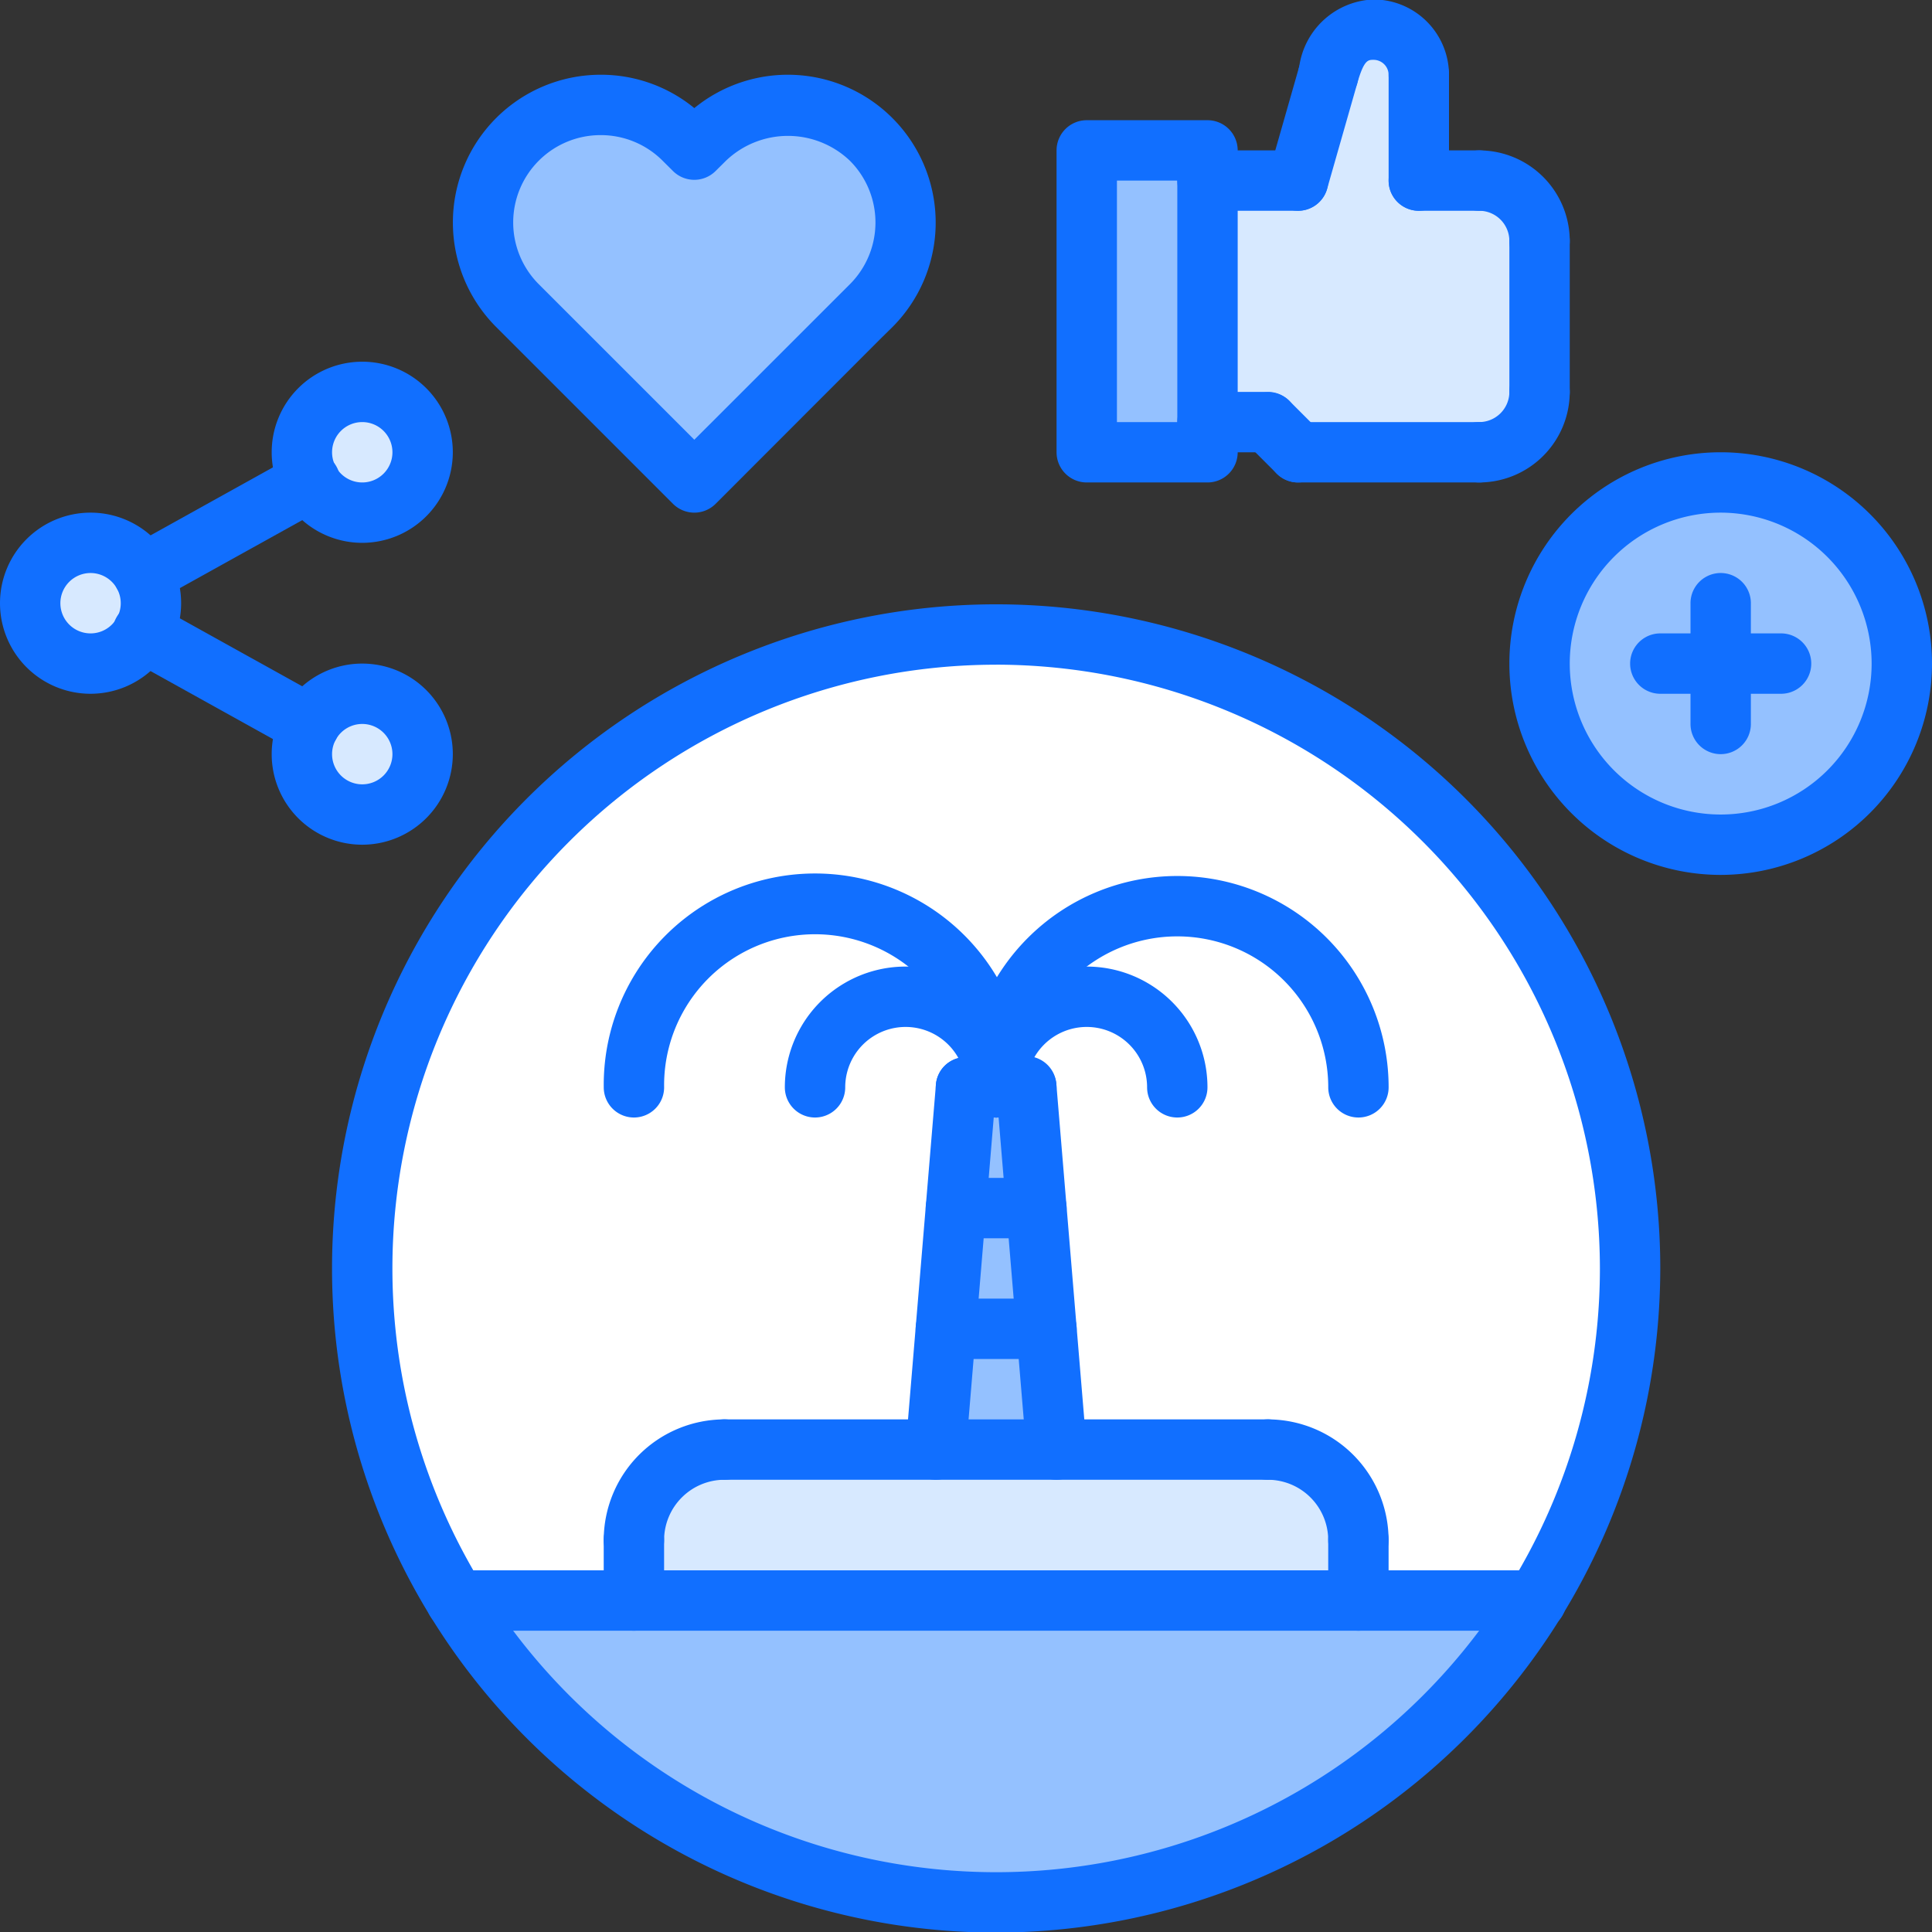
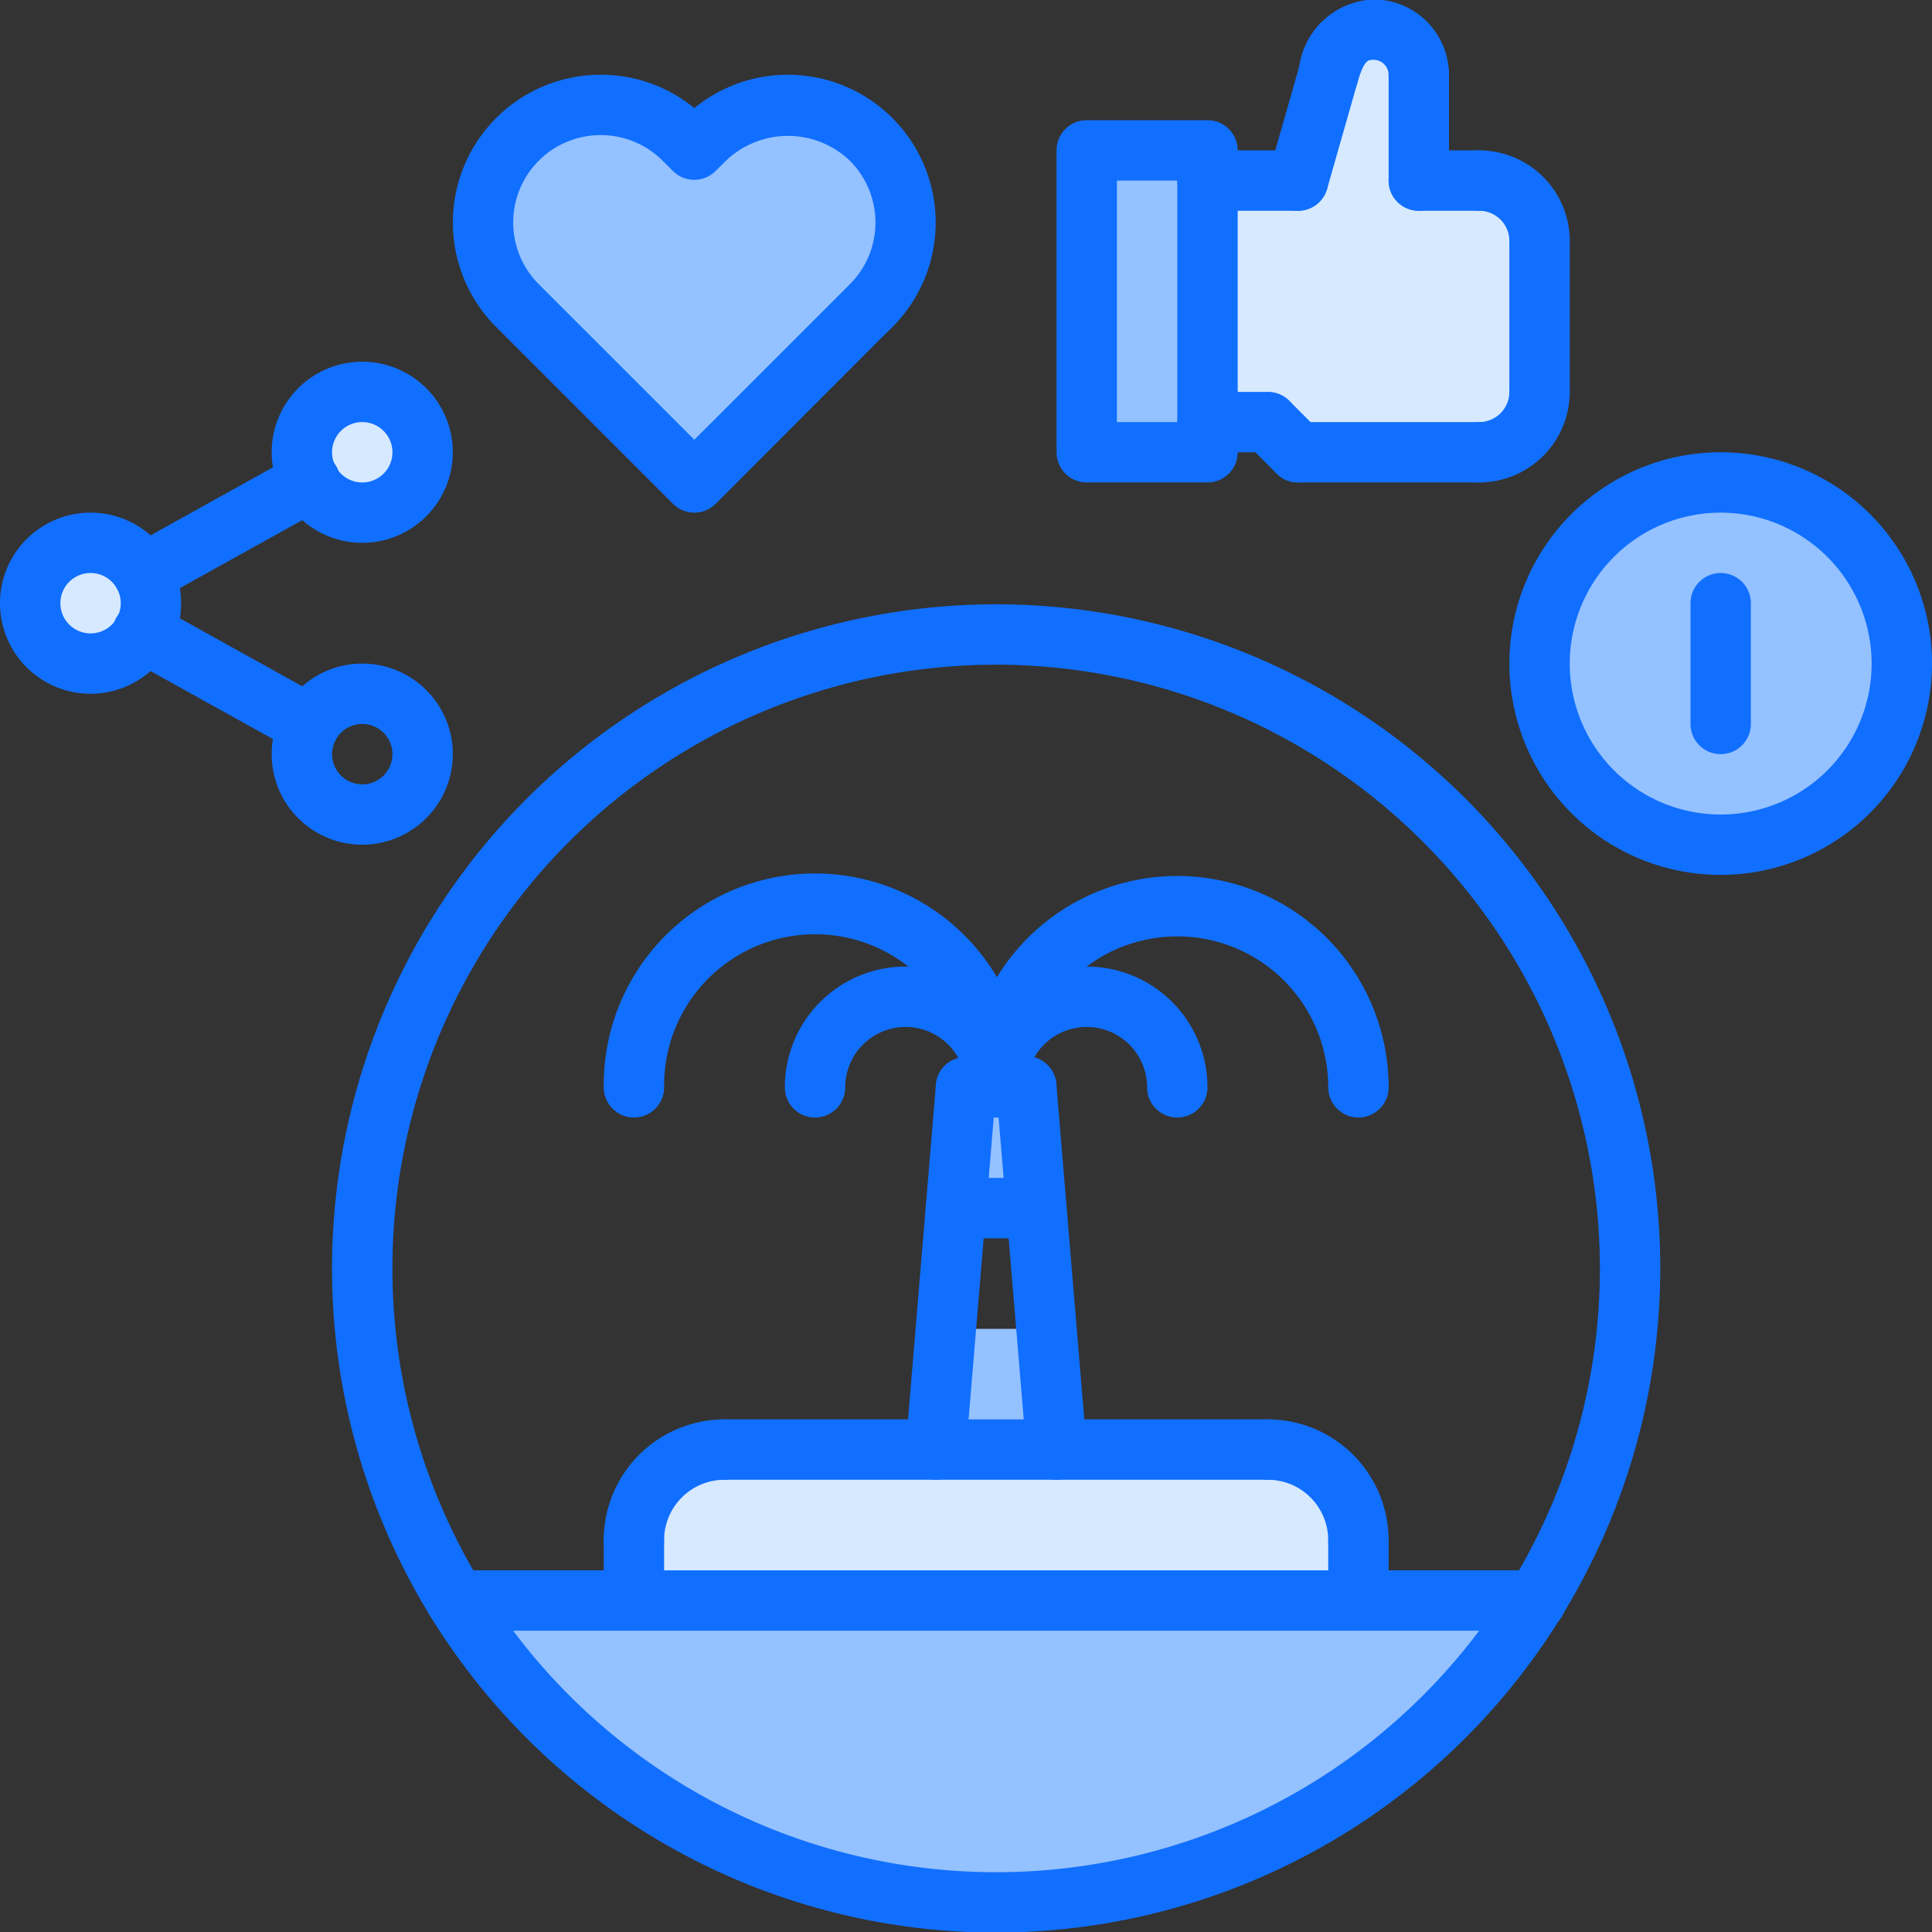
<svg xmlns="http://www.w3.org/2000/svg" id="icons" viewBox="0 0 64 64">
  <rect x="0" y="0" width="64" height="64" fill="#333333" stroke="none" />
  <defs>
    <style>.cls-1{fill:#94c1ff;}.cls-2{fill:#fff;}.cls-3{fill:#d7e9ff;}.cls-4{fill:#116fff;}</style>
  </defs>
  <polygon class="cls-1" points="34.67 44.02 35 48.02 31 48.02 31.33 44.02 34.67 44.02" />
-   <path class="cls-2" d="M33,36.02H32l-.33,4-.34,4-.33,4H24a2.996,2.996,0,0,0-3,3v2H15.11a21,21,0,1,1,35.78,0H45v-2a2.996,2.996,0,0,0-3-3H35l-.33-4-.34-4-.33-4Z" />
  <path class="cls-1" d="M45,53.02h5.89a21.003,21.003,0,0,1-35.78,0H45Z" />
  <polygon class="cls-1" points="40 13.98 40 14.98 36 14.98 36 4.98 40 4.98 40 5.98 40 13.98" />
  <path class="cls-3" d="M45,53.02H21v-2a2.996,2.996,0,0,1,3-3H42a2.996,2.996,0,0,1,3,3Z" />
  <circle class="cls-1" cx="57" cy="21.98" r="6" />
  <path class="cls-3" d="M12,12.98a2.001,2.001,0,1,1-2,2A2.006,2.006,0,0,1,12,12.98Z" />
-   <path class="cls-3" d="M12,22.98a1.998,1.998,0,1,1-1.75,1.03A2.006,2.006,0,0,1,12,22.98Z" />
-   <polygon class="cls-1" points="34.33 40.02 34.67 44.02 31.33 44.02 31.67 40.02 34.33 40.02" />
  <path class="cls-1" d="M28.86,4.62a3.887,3.887,0,0,1,0,5.5l-.35.35L23,15.98l-5.52-5.51-.34-.35a3.896,3.896,0,1,1,5.52-5.5l.34.34.34-.34A3.911,3.911,0,0,1,28.86,4.62Z" />
  <polygon class="cls-1" points="32 36.02 33 36.02 34 36.02 34.33 40.02 31.67 40.02 32 36.02" />
  <path class="cls-3" d="M4.75,19.01A2.001,2.001,0,1,1,3,17.98,2.023,2.023,0,0,1,4.75,19.01Z" />
  <path class="cls-3" d="M49,5.98a1.999,1.999,0,0,1,2,2v5a1.993,1.993,0,0,1-2,2H43l-1-1H40v-8h3l1-3.5c.29-1.01.67-1.5,1.5-1.5A1.498,1.498,0,0,1,47,2.48v3.5Z" />
  <path class="cls-4" d="M23,16.982a1.001,1.001,0,0,1-.707-.293l-5.857-5.857a4.895,4.895,0,0,1,3.447-8.356h.012A4.873,4.873,0,0,1,23,3.581a4.897,4.897,0,0,1,6.565,7.251l-.353.347L23.707,16.689A.999.999,0,0,1,23,16.982ZM19.895,4.476H19.888A2.893,2.893,0,0,0,17.849,9.416L23,14.567l5.158-5.156a2.893,2.893,0,0,0-.005-4.087,2.971,2.971,0,0,0-4.104 0l-.345.342a1,1,0,0,1-1.41,0l-.344-.342-.001-.001A2.891,2.891,0,0,0,19.895,4.476Z" />
  <path class="cls-4" d="M51,8.982a1.0 1,0,0,1-1-1,1.001,1.001,0,0,0-1-1,1,1,0,0,1,0-2,3.003,3.003,0,0,1,3,3A1.0 1,0,0,1,51,8.982Z" />
  <path class="cls-4" d="M49,15.982a1,1,0,0,1,0-2,1.001,1.001,0,0,0,1-1,1,1,0,1,1,2,0A3.003,3.003,0,0,1,49,15.982Z" />
  <path class="cls-4" d="M51,13.982a1.0 1,0,0,1-1-1v-5a1,1,0,1,1,2,0v5A1.0 1,0,0,1,51,13.982Z" />
  <path class="cls-4" d="M49,6.982H47a1,1,0,0,1,0-2h2a1,1,0,0,1,0,2Z" />
  <path class="cls-4" d="M49,15.982H43a1,1,0,0,1,0-2h6a1,1,0,0,1,0,2Z" />
  <path class="cls-4" d="M47,6.982a1.0 1,0,0,1-1-1v-3.5a1,1,0,1,1,2,0v3.5A1.0 1,0,0,1,47,6.982Z" />
  <path class="cls-4" d="M43.001,6.982A1.002,1.002,0,0,1,42.038,5.707l1-3.5a1,1,0,0,1,1.924.55l-1,3.5A1.002,1.002,0,0,1,43.001,6.982Z" />
  <path class="cls-4" d="M44,3.482a1.001,1.001,0,0,1-.961-1.276A2.585,2.585,0,0,1,45.5-.018a2.503,2.503,0,0,1,2.5,2.5,1,1,0,0,1-2,0,.501.501,0,0,0-.5-.5c-.184,0-.316,0-.539.776A1,1,0,0,1,44,3.482Z" />
  <path class="cls-4" d="M43,15.982a.997.997,0,0,1-.707-.293l-1-1A1.0 1,0,0,1,42.707,13.275l1,1a1,1,0,0,1-.707,1.707Z" />
  <path class="cls-4" d="M43,6.982H40a1,1,0,0,1,0-2h3a1,1,0,0,1,0,2Z" />
  <path class="cls-4" d="M42,14.982H40a1,1,0,0,1,0-2h2a1,1,0,0,1,0,2Z" />
  <path class="cls-4" d="M40,15.982H36a1.0 1,0,0,1-1-1v-10a1.0 1,0,0,1,1-1h4a1.0 1,0,0,1,1,1v10A1.0 1,0,0,1,40,15.982Zm-3-2h2v-8H37Z" />
  <path class="cls-4" d="M57,28.982a7,7,0,1,1,7-7A7.008,7.008,0,0,1,57,28.982Zm0-12a5,5,0,1,0,5,5A5.006,5.006,0,0,0,57,16.982Z" />
  <path class="cls-4" d="M57,24.982a1.0 1,0,0,1-1-1v-4a1,1,0,0,1,2,0v4A1.0 1,0,0,1,57,24.982Z" />
-   <path class="cls-4" d="M59,22.982H55a1,1,0,0,1,0-2h4a1,1,0,0,1,0,2Z" />
  <path class="cls-4" d="M3,22.982a3,3,0,1,1,3-3A3.003,3.003,0,0,1,3,22.982Zm0-4a1,1,0,1,0,1,1A1.001,1.001,0,0,0,3,18.982Z" />
  <path class="cls-4" d="M12,17.982a3,3,0,1,1,3-3A3.003,3.003,0,0,1,12,17.982Zm0-4a1,1,0,1,0,1,1A1.001,1.001,0,0,0,12,13.982Z" />
  <path class="cls-4" d="M12,27.982a3,3,0,1,1,3-3A3.003,3.003,0,0,1,12,27.982Zm0-4a1,1,0,1,0,1,1A1.001,1.001,0,0,0,12,23.982Z" />
  <path class="cls-4" d="M10.251,25.011a.993.993,0,0,1-.484-.126L4.261,21.827a1.0 1,0,1,1,.971-1.748l5.506,3.059a1.0 1,0,0,1-.486,1.874Z" />
  <path class="cls-4" d="M4.749,20.011a1.0 1,0,0,1-.486-1.874l5.506-3.059a1.0 1,0,1,1,.971,1.748L5.233,19.885A.993.993,0,0,1,4.749,20.011Z" />
  <path class="cls-4" d="M32.999,64.019a22,22,0,1,1,22-22A22.025,22.025,0,0,1,32.999,64.019Zm0-42a20,20,0,1,0,20,20A20.023,20.023,0,0,0,32.999,22.018Z" />
  <path class="cls-4" d="M50.891,54.019H15.107a1,1,0,1,1,0-2H50.891a1,1,0,0,1,0,2Z" />
  <path class="cls-4" d="M20.999,52.019a.999.999,0,0,1-1-1,4.004,4.004,0,0,1,4-4,1,1,0,1,1,0,2,2.003,2.003,0,0,0-2,2A.999.999,0,0,1,20.999,52.019Z" />
  <path class="cls-4" d="M44.999,52.019a.999.999,0,0,1-1-1,2.003,2.003,0,0,0-2-2,1,1,0,0,1,0-2,4.004,4.004,0,0,1,4,4A.999.999,0,0,1,44.999,52.019Z" />
  <path class="cls-4" d="M41.999,49.019h-18a1,1,0,0,1,0-2h18a1,1,0,0,1,0,2Z" />
  <path class="cls-4" d="M44.999,54.019a.999.999,0,0,1-1-1v-2a1,1,0,0,1,2,0v2A.999.999,0,0,1,44.999,54.019Z" />
  <path class="cls-4" d="M20.999,54.019a.999.999,0,0,1-1-1v-2a1,1,0,0,1,2,0v2A.999.999,0,0,1,20.999,54.019Z" />
  <path class="cls-4" d="M31,49.019a.818.818,0,0,1-.084-.004.999.999,0,0,1-.913-1.079l1-12a.987.987,0,0,1,1.079-.913.999.999,0,0,1,.913,1.079l-1,12A.999.999,0,0,1,31,49.019Z" />
  <path class="cls-4" d="M34.998,49.019a.999.999,0,0,1-.995-.917l-1-12a1.0 1,0,1,1,1.992-.166l1,12a.999.999,0,0,1-.913,1.079A.818.818,0,0,1,34.998,49.019Z" />
  <path class="cls-4" d="M33.999,37.019h-2a1,1,0,0,1,0-2h2a1,1,0,0,1,0,2Z" />
  <path class="cls-4" d="M45,37.019a.999.999,0,0,1-1-1,5,5,0,0,0-10.001,0,1,1,0,1,1-2,0,7,7,0,0,1,14.001,0A.999.999,0,0,1,45,37.019Z" />
  <path class="cls-4" d="M38.999,37.019a.999.999,0,0,1-1-1,2,2,0,0,0-4,0,1,1,0,1,1-2,0,4,4,0,0,1,8,0A.999.999,0,0,1,38.999,37.019Z" />
  <path class="cls-4" d="M32.999,37.019a.999.999,0,0,1-1-1,5,5,0,1,0-9.999,0,1,1,0,0,1-2,0,7,7,0,1,1,13.999,0A.999.999,0,0,1,32.999,37.019Z" />
  <path class="cls-4" d="M32.999,37.019a.999.999,0,0,1-1-1,2,2,0,0,0-4,0,1,1,0,0,1-2,0,4,4,0,0,1,8,0A.999.999,0,0,1,32.999,37.019Z" />
  <path class="cls-4" d="M34.333,41.019H31.666a1,1,0,1,1,0-2h2.667a1,1,0,0,1,0,2Z" />
-   <path class="cls-4" d="M34.666,45.019H31.333a1,1,0,0,1,0-2h3.333a1,1,0,0,1,0,2Z" />
</svg>